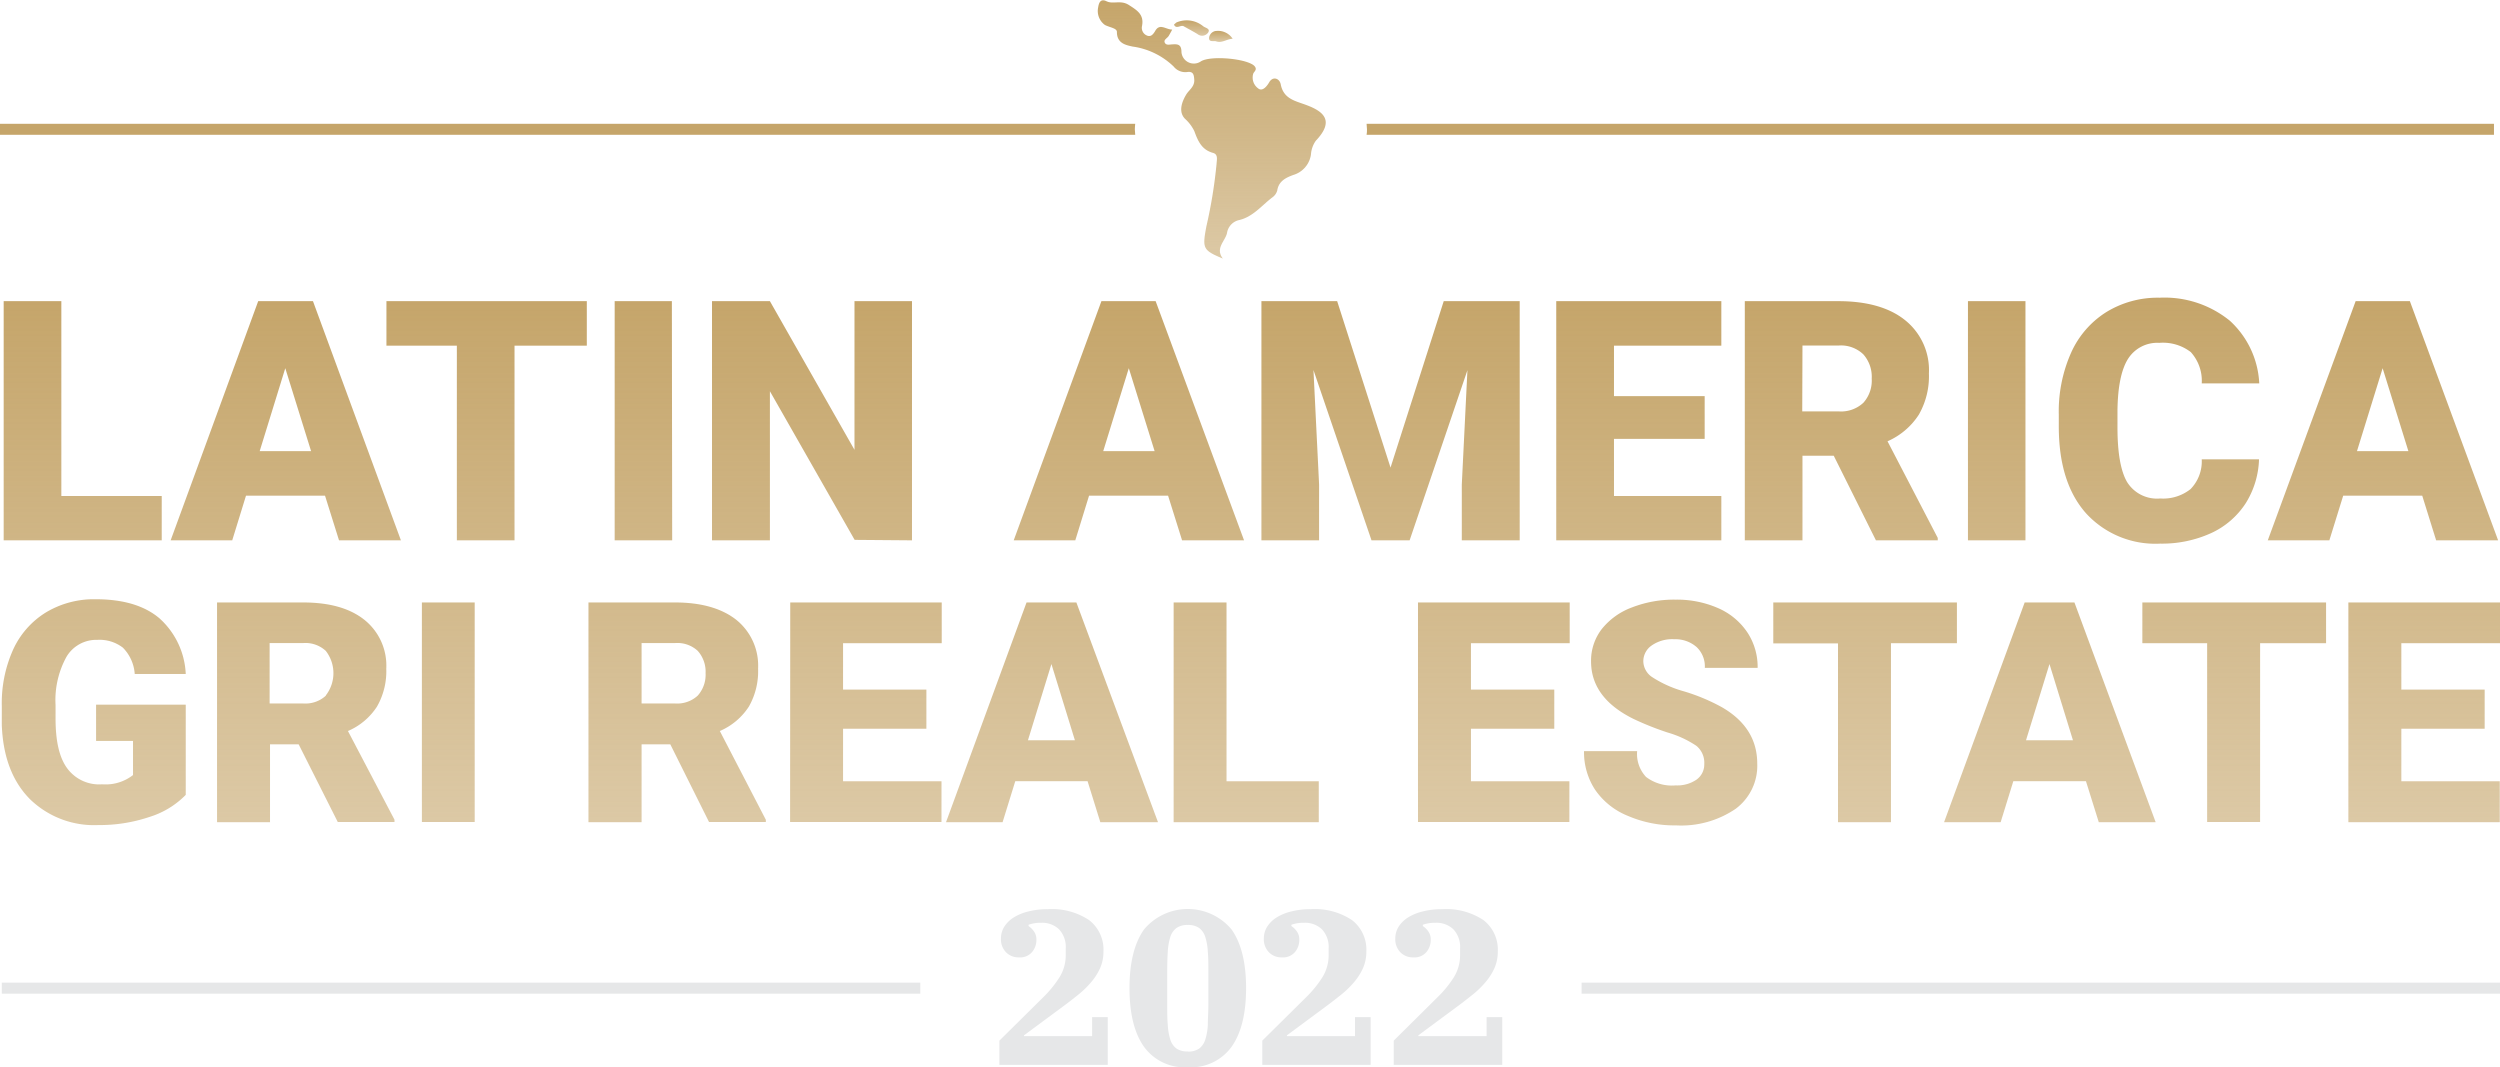
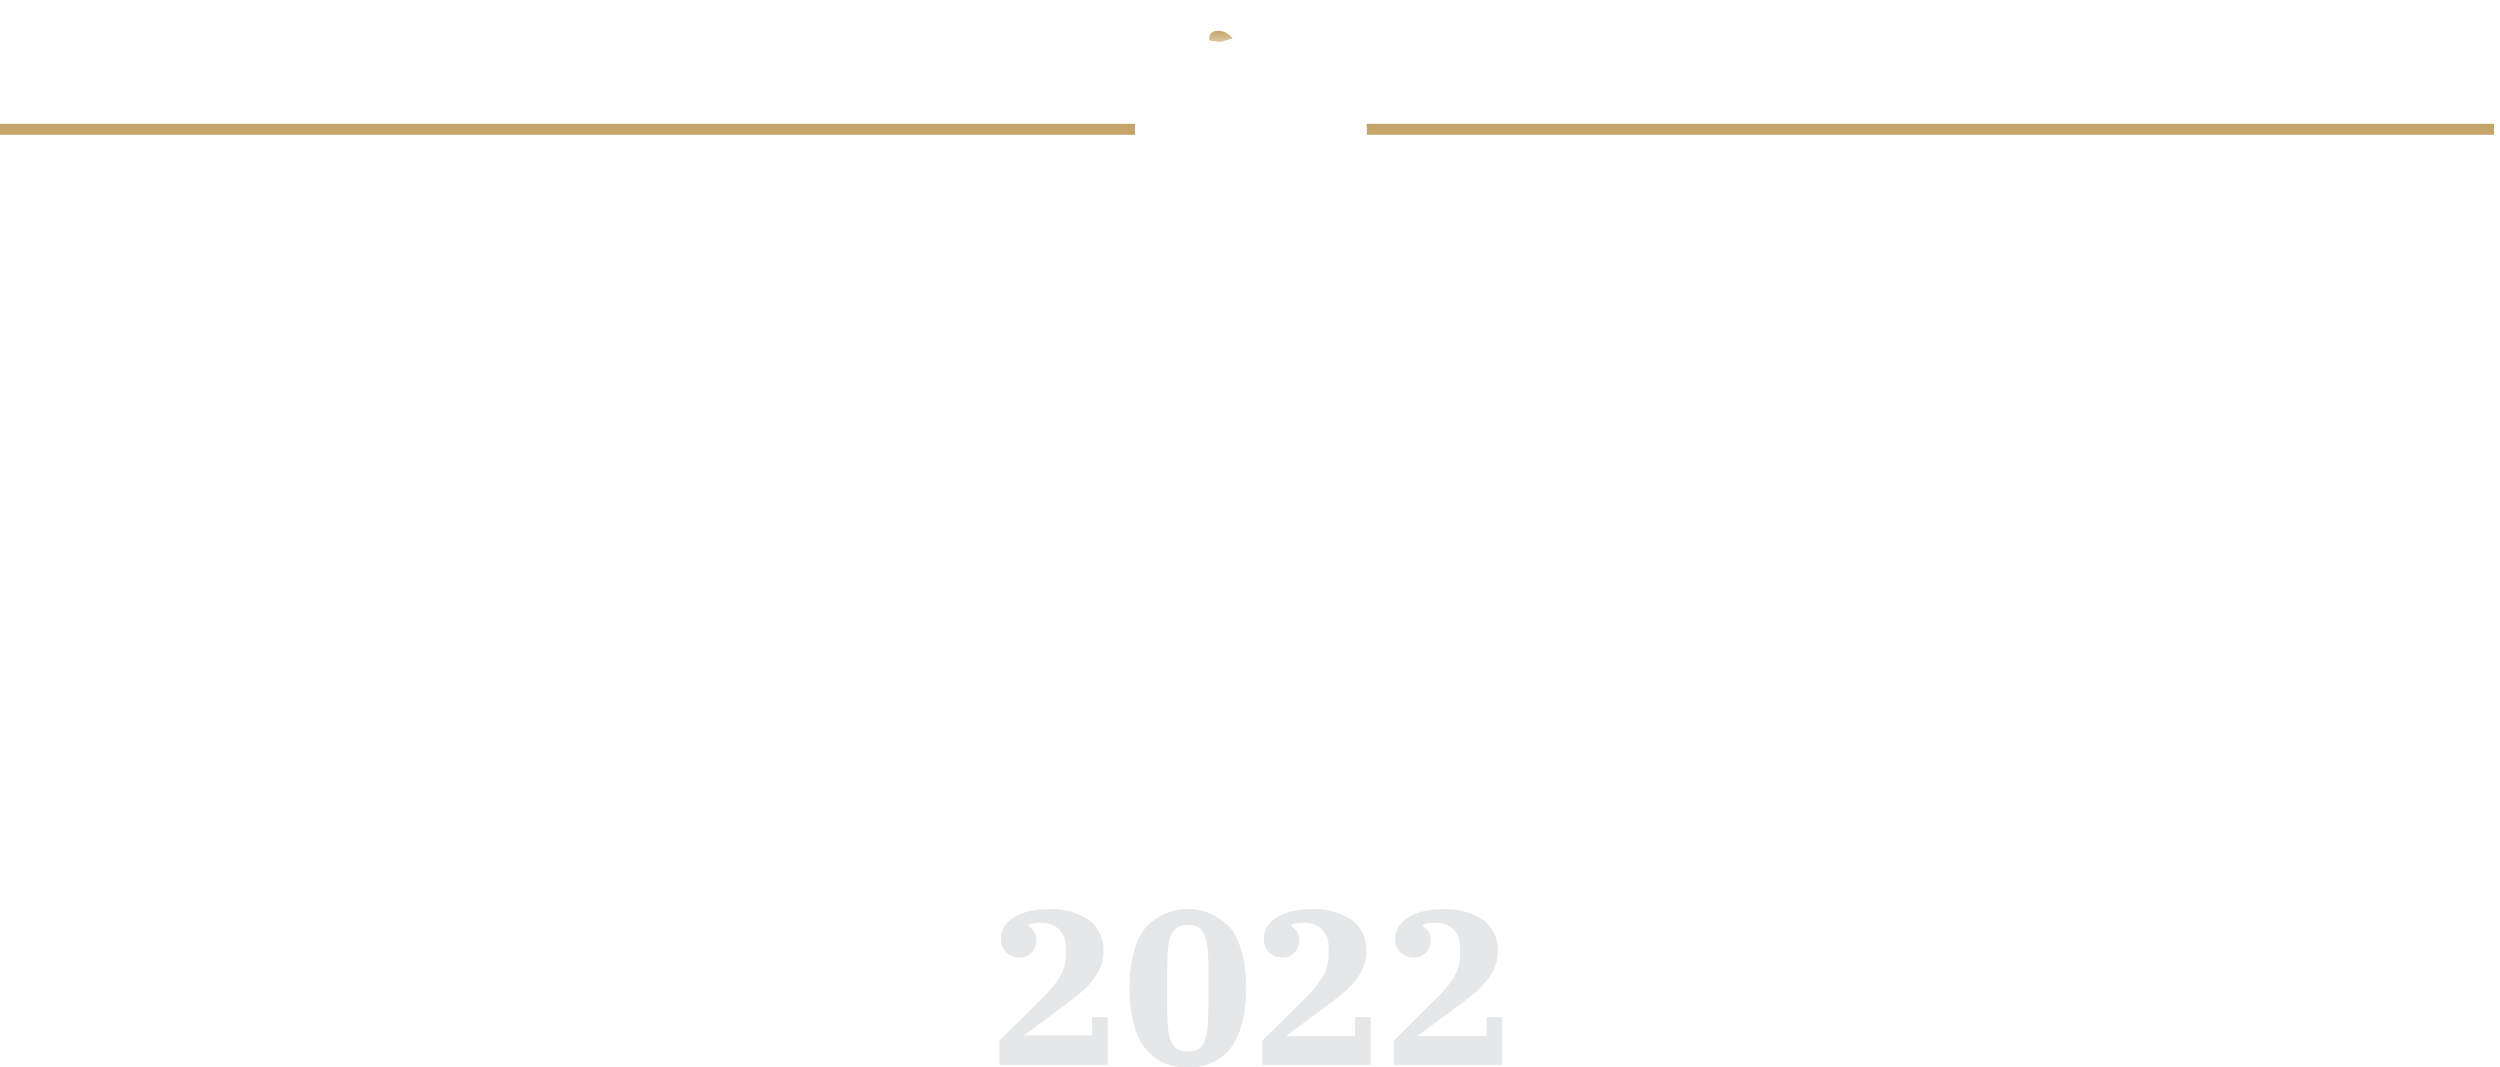
<svg xmlns="http://www.w3.org/2000/svg" xmlns:xlink="http://www.w3.org/1999/xlink" viewBox="0 0 319.52 136.4">
  <defs>
    <style>.cls-1{fill:url(#Gradiente_sem_nome_6);}.cls-2{fill:#e6e7e8;}.cls-3{fill:url(#Gradiente_sem_nome_6-2);}.cls-4{fill:url(#Gradiente_sem_nome_6-3);}.cls-5{fill:url(#Gradiente_sem_nome_6-4);}.cls-6{fill:#c5a56a;}</style>
    <linearGradient id="Gradiente_sem_nome_6" x1="159.88" y1="105.45" x2="159.88" y2="38.05" gradientUnits="userSpaceOnUse">
      <stop offset="0" stop-color="#c5a56a" stop-opacity="0.6" />
      <stop offset="1" stop-color="#c5a56a" />
    </linearGradient>
    <linearGradient id="Gradiente_sem_nome_6-2" x1="154.87" y1="33.05" x2="154.87" y2="0" xlink:href="#Gradiente_sem_nome_6" />
    <linearGradient id="Gradiente_sem_nome_6-3" x1="156.03" y1="5.36" x2="156.03" y2="4" xlink:href="#Gradiente_sem_nome_6" />
    <linearGradient id="Gradiente_sem_nome_6-4" x1="152.27" y1="4.57" x2="152.27" y2="2.62" xlink:href="#Gradiente_sem_nome_6" />
  </defs>
  <g id="Layer_2" data-name="Layer 2">
    <g id="Camada_1" data-name="Camada 1">
-       <path class="cls-1" d="M116.56,69.06V38.49h-7.35v19l-10.81-19H91V69.06H98.4V50l10.83,19Zm194.8,0h7.92L308,38.49h-6.93L289.84,69.06h7.87l1.77-5.71h10.1Zm-10.12-11.4,3.28-10.6,3.29,10.6ZM20.67,63.39H7.84V38.49H.47V69.06h20.2Zm255.42,6.09a15.16,15.16,0,0,0,6.5-1.34A10.47,10.47,0,0,0,287,64.35a11.18,11.18,0,0,0,1.72-5.64H281.4a5.08,5.08,0,0,1-1.43,3.8,5.63,5.63,0,0,1-3.88,1.2,4.5,4.5,0,0,1-4.23-2.1q-1.23-2.1-1.23-7V52.45q.06-4.52,1.34-6.57a4.42,4.42,0,0,1,4-2.06A5.83,5.83,0,0,1,280,45a5.46,5.46,0,0,1,1.4,4h7.35A11.58,11.58,0,0,0,285,41,13.22,13.22,0,0,0,276,38.05a12.53,12.53,0,0,0-6.8,1.84,11.82,11.82,0,0,0-4.5,5.2A18.42,18.42,0,0,0,263.13,53v1.51q0,7.16,3.47,11.08A12,12,0,0,0,276.09,69.48ZM49.39,44.18h9V69.06h7.37V44.18H75V38.49H49.39ZM33,38.49,21.81,69.06h7.87l1.76-5.71h10.1l1.79,5.71h7.91L40,38.49Zm.19,19.17,3.27-10.6,3.3,10.6ZM220,63.39H206.28v-7.3h11.59V50.63H206.28V44.18H220V38.49h-21.1V69.06H220Zm10.37-5.14h4l5.39,10.81h7.9v-.31L241.24,56.4a9.12,9.12,0,0,0,4-3.4,9.88,9.88,0,0,0,1.29-5.28,8.16,8.16,0,0,0-3.07-6.82c-2-1.6-4.87-2.41-8.5-2.41H223V69.06h7.37Zm0-14.09H235a4.14,4.14,0,0,1,3.15,1.13,4.32,4.32,0,0,1,1.07,3.1,4.24,4.24,0,0,1-1.06,3.08A4.18,4.18,0,0,1,235,52.58h-4.66ZM159,69.06,147.7,38.49h-6.93L129.56,69.06h7.87l1.76-5.71h10.1l1.79,5.71Zm-18-11.4,3.27-10.6,3.3,10.6ZM258.87,38.49h-7.35V69.06h7.35Zm-173,0H78.56V69.06h7.35ZM186.83,61.92v7.14h7.4V38.49h-9.71l-6.8,21.27L170.9,38.49h-9.68V69.06h7.37V61.92l-.72-14.63,7.42,21.77h4.87l7.39-21.75ZM48.18,90.31a9.1,9.1,0,0,0,1.19-4.85,7.49,7.49,0,0,0-2.82-6.26C44.68,77.72,42.07,77,38.74,77h-11v28.08h6.77V95.13h3.66l5,9.93h7.25v-.29L44.47,93.43A8.3,8.3,0,0,0,48.18,90.31Zm-6.53-1.4a3.88,3.88,0,0,1-2.91,1H34.46V82.19h4.28a3.82,3.82,0,0,1,2.9,1,4.64,4.64,0,0,1,0,5.69ZM12.28,94.7H17v4.36a5.69,5.69,0,0,1-3.94,1.18,5.07,5.07,0,0,1-4.52-2.11c-1-1.41-1.44-3.51-1.44-6.32v-1.7A11.47,11.47,0,0,1,8.5,83.94a4.42,4.42,0,0,1,3.93-2.16,4.89,4.89,0,0,1,3.28,1,5.29,5.29,0,0,1,1.51,3.36h6.52A10.15,10.15,0,0,0,20.35,79q-2.89-2.42-8.15-2.41a11.87,11.87,0,0,0-6.31,1.67A10.88,10.88,0,0,0,1.69,83,16.68,16.68,0,0,0,.23,90.25l0,2.43q.23,6,3.53,9.39a11.74,11.74,0,0,0,8.81,3.38,20,20,0,0,0,6.6-1.06,11,11,0,0,0,4.57-2.8V90.06H12.28ZM250.11,77H226.64v5.23h8.27v22.85h6.77V82.21h8.43Zm8.66,0-10.3,28.08h7.23l1.62-5.24h9.28l1.64,5.24h7.27L265.13,77Zm.17,17.61,3-9.74,3,9.74ZM211.08,82.51A4.6,4.6,0,0,1,214,81.7a4.1,4.1,0,0,1,2.84,1,3.4,3.4,0,0,1,1.05,2.66h6.75a8,8,0,0,0-1.33-4.56,8.62,8.62,0,0,0-3.73-3.08,13.09,13.09,0,0,0-5.43-1.08,14.81,14.81,0,0,0-5.59,1,8.86,8.86,0,0,0-3.85,2.77,6.61,6.61,0,0,0-1.36,4.12q0,4.69,5.46,7.37a37.54,37.54,0,0,0,4.32,1.72,13.11,13.11,0,0,1,3.69,1.71,2.8,2.8,0,0,1,1,2.32,2.38,2.38,0,0,1-1,2,4.36,4.36,0,0,1-2.65.73,5.47,5.47,0,0,1-3.79-1.08A4.28,4.28,0,0,1,209.24,96h-6.79a8.77,8.77,0,0,0,1.4,4.91,9.25,9.25,0,0,0,4.17,3.35,15,15,0,0,0,6.18,1.23,12.34,12.34,0,0,0,7.62-2.11,6.85,6.85,0,0,0,2.77-5.78c0-3.07-1.51-5.49-4.55-7.23a24.77,24.77,0,0,0-4.78-2,14.65,14.65,0,0,1-4.07-1.81,2.49,2.49,0,0,1-1.16-2A2.45,2.45,0,0,1,211.08,82.51Zm62.73-.3h8.28v22.85h6.77V82.21h8.43V77H273.81Zm-92.58,22.85h19.35V99.85H188V93.14h10.65v-5H188V82.21h12.62V77H181.23ZM319.52,82.21V77H300.14v28.08h19.35V99.85H306.91V93.14h10.65v-5H306.91V82.21ZM53.92,105.06h6.75V77H53.92Zm47.06,0h19.35V99.85H107.75V93.14H118.4v-5H107.75V82.21h12.61V77H101ZM95.71,90.31a9.1,9.1,0,0,0,1.18-4.85,7.51,7.51,0,0,0-2.81-6.26Q91.26,77,86.26,77H75.21v28.08H82V95.13h3.67l4.95,9.93h7.26v-.29L92,93.43A8.33,8.33,0,0,0,95.71,90.31Zm-6.54-1.4a3.88,3.88,0,0,1-2.91,1H82V82.19h4.28a3.82,3.82,0,0,1,2.9,1,4,4,0,0,1,1,2.85A4,4,0,0,1,89.17,88.91ZM131.2,77l-10.29,28.08h7.23l1.62-5.24H139l1.63,5.24H148L137.57,77Zm.18,17.61,3-9.74,3,9.74ZM156.76,77H150v28.08h18.55V99.85H156.76Z" />
-       <path class="cls-2" d="M127.73,133l5.55-5.49a14.36,14.36,0,0,0,2.11-2.57,5.33,5.33,0,0,0,.82-2.89v-.81a3.3,3.3,0,0,0-.85-2.46,3.11,3.11,0,0,0-2.28-.84,4.52,4.52,0,0,0-1.62.25v.17a2.63,2.63,0,0,1,.72.73,1.73,1.73,0,0,1,.28,1,2.39,2.39,0,0,1-.56,1.6,2,2,0,0,1-1.68.67,2.21,2.21,0,0,1-1.65-.66,2.37,2.37,0,0,1-.64-1.75,2.85,2.85,0,0,1,.4-1.47,3.82,3.82,0,0,1,1.18-1.19,6.33,6.33,0,0,1,1.89-.79,9.91,9.91,0,0,1,2.55-.3,8.57,8.57,0,0,1,5.25,1.4,4.76,4.76,0,0,1,1.83,4,5.18,5.18,0,0,1-.43,2.14,7.52,7.52,0,0,1-1.15,1.8,11.8,11.8,0,0,1-1.64,1.59c-.61.49-1.26,1-1.93,1.49l-5,3.7v.11h8.7V130h2v6.1H127.73Z" />
+       <path class="cls-2" d="M127.73,133l5.55-5.49a14.36,14.36,0,0,0,2.11-2.57,5.33,5.33,0,0,0,.82-2.89v-.81a3.3,3.3,0,0,0-.85-2.46,3.11,3.11,0,0,0-2.28-.84,4.52,4.52,0,0,0-1.62.25v.17a2.63,2.63,0,0,1,.72.73,1.73,1.73,0,0,1,.28,1,2.39,2.39,0,0,1-.56,1.6,2,2,0,0,1-1.68.67,2.21,2.21,0,0,1-1.65-.66,2.37,2.37,0,0,1-.64-1.75,2.85,2.85,0,0,1,.4-1.47,3.82,3.82,0,0,1,1.18-1.19,6.33,6.33,0,0,1,1.89-.79,9.91,9.91,0,0,1,2.55-.3,8.57,8.57,0,0,1,5.25,1.4,4.76,4.76,0,0,1,1.83,4,5.18,5.18,0,0,1-.43,2.14,7.52,7.52,0,0,1-1.15,1.8,11.8,11.8,0,0,1-1.64,1.59c-.61.49-1.26,1-1.93,1.49l-5,3.7h8.7V130h2v6.1H127.73Z" />
      <path class="cls-2" d="M151.81,136.4a6.39,6.39,0,0,1-5.6-2.62q-1.85-2.61-1.85-7.49c0-3.25.62-5.74,1.85-7.49a7.29,7.29,0,0,1,11.2,0c1.23,1.75,1.85,4.24,1.85,7.49s-.62,5.75-1.85,7.49A6.39,6.39,0,0,1,151.81,136.4Zm0-2a2.43,2.43,0,0,0,1.46-.39,2.3,2.3,0,0,0,.78-1.16,7.26,7.26,0,0,0,.32-1.89c0-.75.07-1.62.07-2.61v-4.08c0-1,0-1.84-.07-2.59a7.43,7.43,0,0,0-.32-1.91,2.3,2.3,0,0,0-.78-1.16,2.43,2.43,0,0,0-1.46-.39,2.4,2.4,0,0,0-1.45.39,2.25,2.25,0,0,0-.79,1.16,7.89,7.89,0,0,0-.32,1.91c-.05.75-.07,1.62-.07,2.59v4.08c0,1,0,1.86.07,2.61a7.71,7.71,0,0,0,.32,1.89,2.25,2.25,0,0,0,.79,1.16A2.4,2.4,0,0,0,151.81,134.38Z" />
      <path class="cls-2" d="M161.33,133l5.55-5.49a14.36,14.36,0,0,0,2.11-2.57,5.33,5.33,0,0,0,.82-2.89v-.81a3.3,3.3,0,0,0-.85-2.46,3.11,3.11,0,0,0-2.28-.84,4.62,4.62,0,0,0-1.63.25v.17a2.54,2.54,0,0,1,.73.73,1.73,1.73,0,0,1,.28,1,2.39,2.39,0,0,1-.56,1.6,2,2,0,0,1-1.68.67,2.21,2.21,0,0,1-1.65-.66,2.37,2.37,0,0,1-.64-1.75,2.85,2.85,0,0,1,.4-1.47,3.82,3.82,0,0,1,1.18-1.19,6.33,6.33,0,0,1,1.89-.79,9.86,9.86,0,0,1,2.55-.3,8.57,8.57,0,0,1,5.25,1.4,4.76,4.76,0,0,1,1.83,4,5.18,5.18,0,0,1-.43,2.14,7.52,7.52,0,0,1-1.15,1.8,11.8,11.8,0,0,1-1.64,1.59c-.62.49-1.26,1-1.93,1.49l-5,3.7v.11h8.7V130h2v6.1H161.33Z" />
      <path class="cls-2" d="M178.13,133l5.54-5.49a14,14,0,0,0,2.12-2.57,5.33,5.33,0,0,0,.82-2.89v-.81a3.3,3.3,0,0,0-.85-2.46,3.11,3.11,0,0,0-2.28-.84,4.62,4.62,0,0,0-1.63.25v.17a2.54,2.54,0,0,1,.73.73,1.73,1.73,0,0,1,.28,1,2.39,2.39,0,0,1-.56,1.6,2,2,0,0,1-1.68.67,2.21,2.21,0,0,1-1.65-.66,2.37,2.37,0,0,1-.64-1.75,2.85,2.85,0,0,1,.4-1.47,3.82,3.82,0,0,1,1.18-1.19,6.33,6.33,0,0,1,1.89-.79,9.81,9.81,0,0,1,2.55-.3,8.57,8.57,0,0,1,5.25,1.4,4.76,4.76,0,0,1,1.83,4,5.18,5.18,0,0,1-.43,2.14,7.52,7.52,0,0,1-1.15,1.8,11.8,11.8,0,0,1-1.64,1.59c-.62.49-1.26,1-1.93,1.49l-5,3.7v.11H190V130h2v6.1H178.13Z" />
-       <rect class="cls-2" x="0.23" y="125.59" width="117.39" height="1.41" />
-       <rect class="cls-2" x="202.14" y="125.59" width="117.39" height="1.41" />
-       <path class="cls-3" d="M166.9,13.4c-1.37-.51-2.85-.76-3.21-2.61-.14-.77-1-1.09-1.47-.28s-1,1.13-1.4.8a1.71,1.71,0,0,1-.64-1.91c.12-.28.58-.52.11-1-1-.92-5.57-1.33-6.8-.56A1.59,1.59,0,0,1,151,6.67c0-.91-.37-1.06-1.13-1-.34,0-.81.17-1-.21s.33-.58.5-.87.25-.44.45-.81c-.83,0-1.59-.86-2.18.18-.29.5-.6.8-1.1.56a1.06,1.06,0,0,1-.58-1.2c.28-1.46-.62-2-1.68-2.68s-2-.06-2.86-.48-1,.37-1.08.85a2.2,2.2,0,0,0,.89,2.19c.7.34,1.54.41,1.52.9,0,1.47,1.2,1.67,2,1.85A9.42,9.42,0,0,1,150,8.5a1.9,1.9,0,0,0,1.7.71c.87-.14.9.42.94,1.06,0,.81-.62,1.19-1,1.76-.61,1-1.05,2.26-.19,3.15a5.14,5.14,0,0,1,1.19,1.57c.46,1.25.93,2.39,2.39,2.79.67.18.49.85.46,1.37a62,62,0,0,1-1.3,8c-.54,2.87-.46,3.06,2.1,4.14-1-1.33.28-2.2.53-3.25a2,2,0,0,1,1.45-1.65c1.84-.39,2.95-1.86,4.33-2.91a1.62,1.62,0,0,0,.64-.88c.18-1.22,1.13-1.66,2.06-2a3.2,3.2,0,0,0,2.25-2.6,3.44,3.44,0,0,1,.62-1.77C170.67,15.36,169.07,14.2,166.9,13.4Z" />
      <path class="cls-4" d="M155.45,5.29c.71.25,1.26-.27,2.09-.34a2.22,2.22,0,0,0-2-1,1,1,0,0,0-1,.82C154.45,5.46,155.11,5.17,155.45,5.29Z" />
-       <path class="cls-5" d="M151.27,3.35l-.1-.05a.19.19,0,0,1,.1.05c.59.33,1.2.65,1.77,1a.94.94,0,0,0,1.38-.2c.3-.51-.38-.57-.66-.81a3.32,3.32,0,0,0-3.42-.46c-.1.1-.31.25-.29.29C150.37,3.78,150.88,3.16,151.27,3.35Z" />
      <path class="cls-6" d="M318.75,15.82H174.66c0,.23.05.46.05.7s0,.47-.05.71H318.75Z" />
      <path class="cls-6" d="M145.09,15.82H0v1.41H145.09c0-.24-.05-.47-.05-.71S145.07,16.05,145.09,15.82Z" />
    </g>
  </g>
</svg>